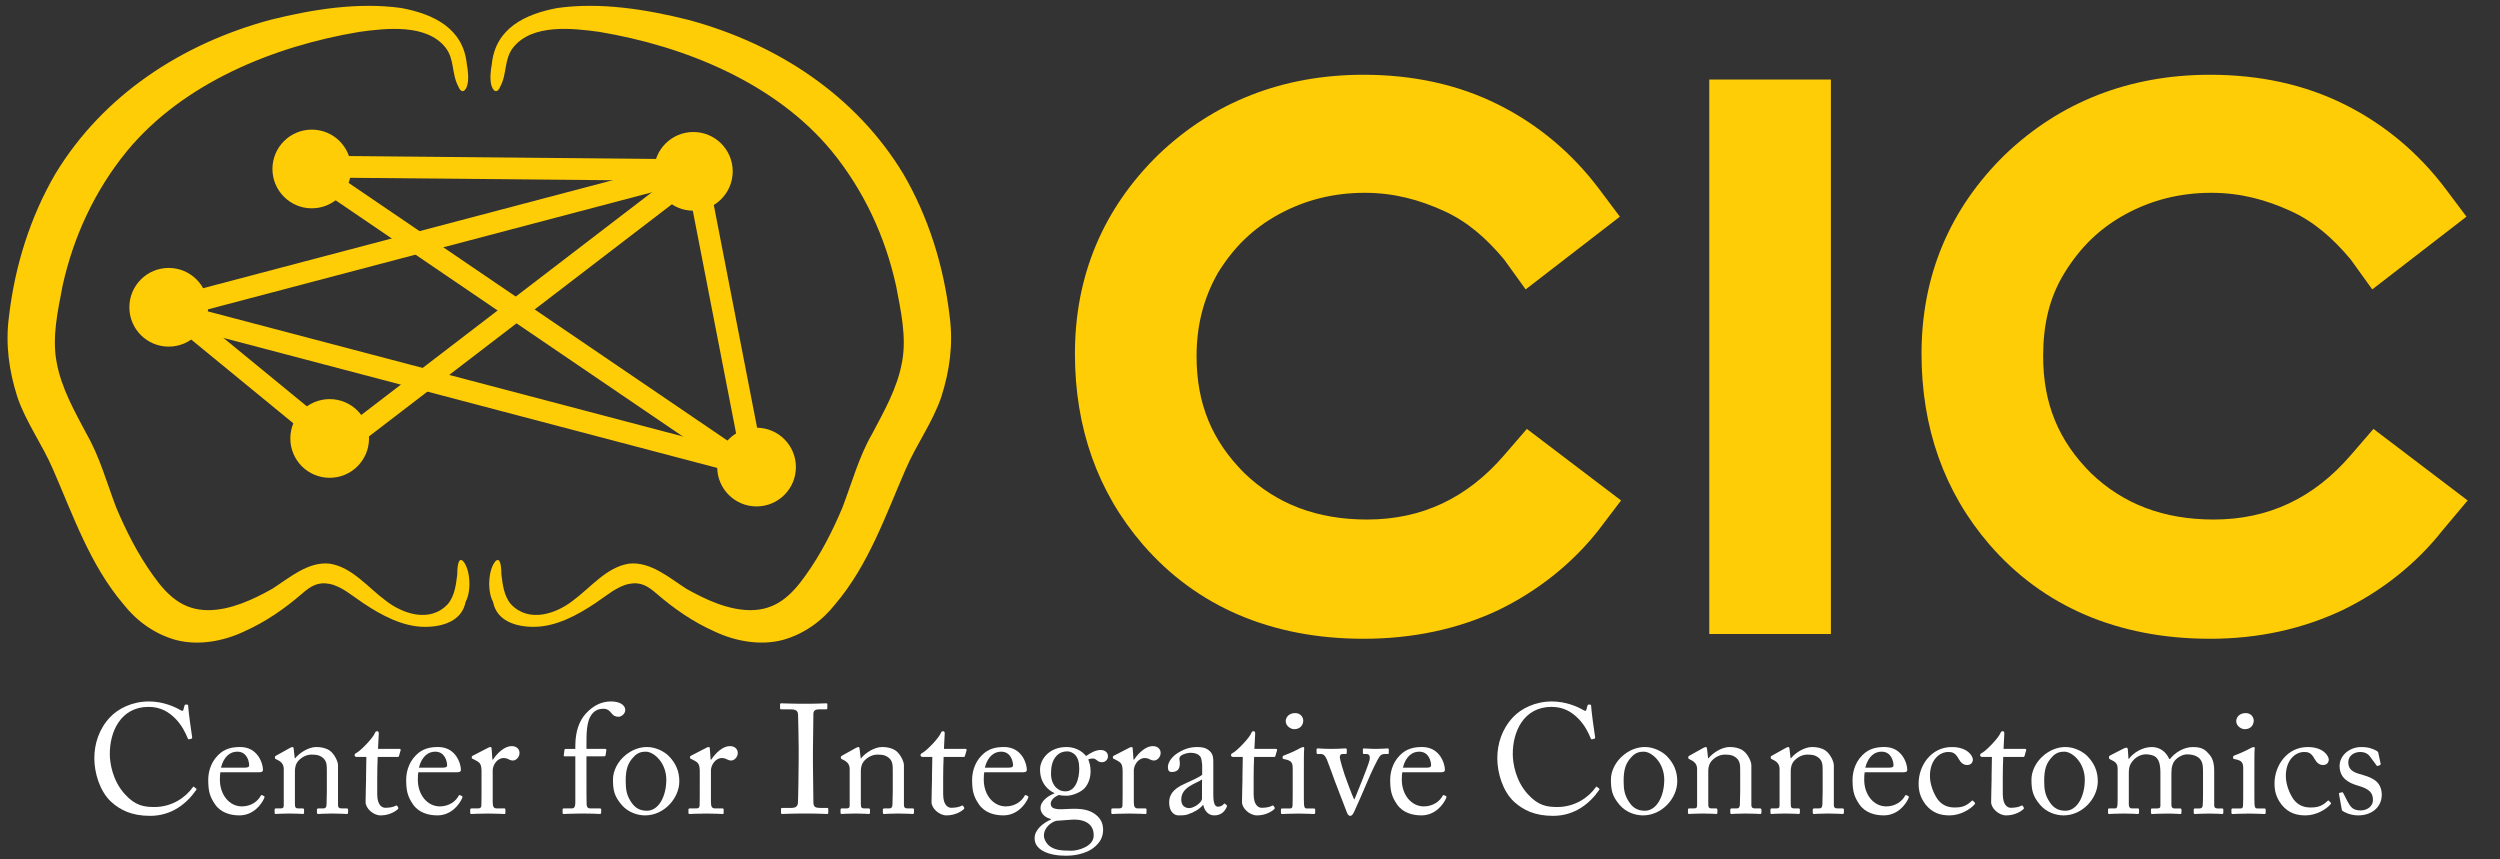
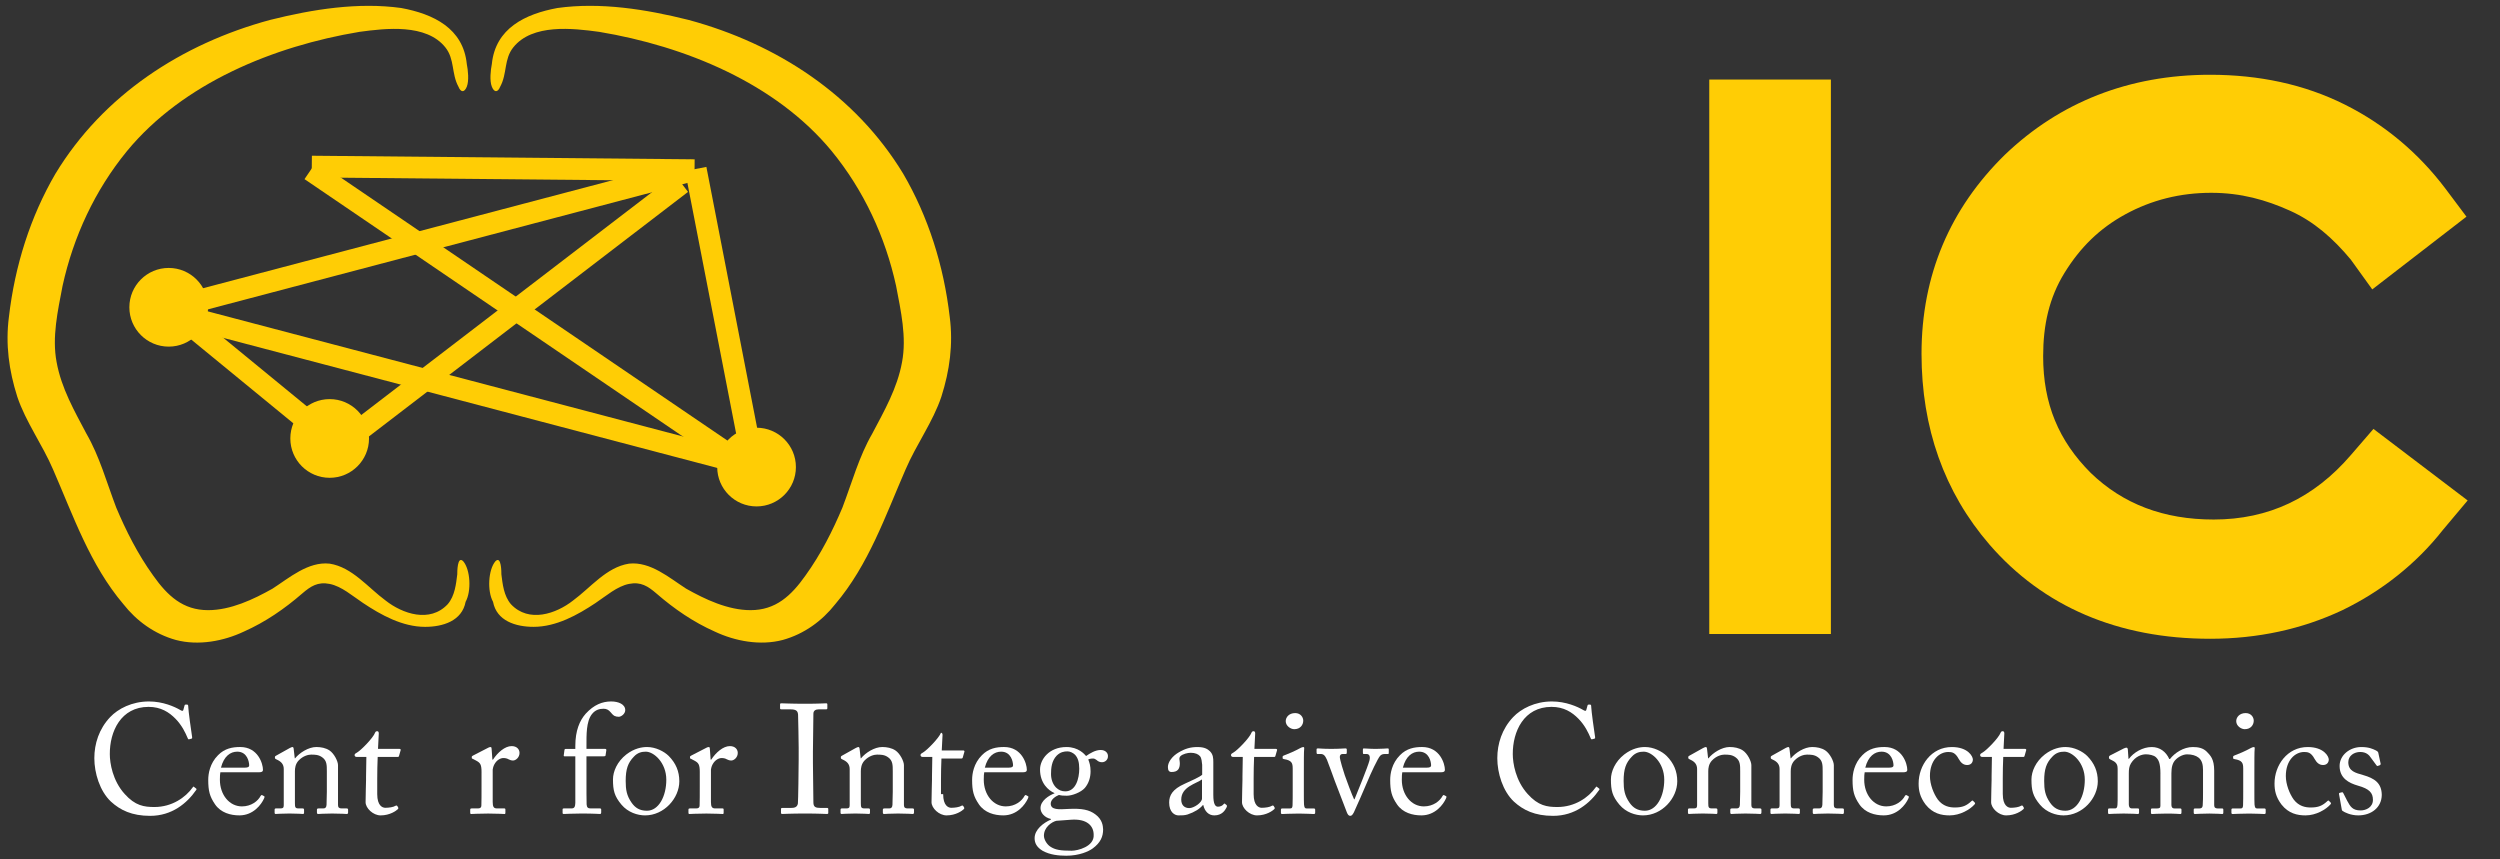
<svg xmlns="http://www.w3.org/2000/svg" version="1.1" id="Layer_1" x="0px" y="0px" viewBox="0 0 190.362 65.426" style="enable-background:new 0 0 190.362 65.426;" xml:space="preserve">
  <rect x="0" y="0" width="190.362" height="65.426" fill="#333333" stroke="none" />
  <style type="text/css">
	.st0{fill:#990000;}
	.st1{fill:none;stroke:#990000;stroke-width:0.448;stroke-miterlimit:10;}
	.st2{fill:none;stroke:#990000;stroke-width:0.597;stroke-miterlimit:10;}
	.st3{fill:none;stroke:#990000;stroke-width:0.209;stroke-miterlimit:10;}
	.st4{fill:none;stroke:#990000;stroke-width:0.468;stroke-miterlimit:10;}
	.st5{fill:none;stroke:#990000;stroke-width:0.298;stroke-miterlimit:10;}
	.st6{fill:#990000;stroke:#990000;stroke-width:0.651;stroke-miterlimit:10;}
	.st7{fill:#990000;stroke:#990000;stroke-width:0.669;stroke-miterlimit:10;}
	.st8{fill:#990000;stroke:#990000;stroke-width:0.335;stroke-miterlimit:10;}
	.st9{fill:#990000;stroke:#990000;stroke-width:0.536;stroke-miterlimit:10;}
	.st10{fill:none;stroke:#990000;stroke-width:0.469;stroke-miterlimit:10;}
	.st11{fill:#990000;stroke:#990000;stroke-width:0.214;stroke-miterlimit:10;}
	.st12{fill:none;stroke:#990000;stroke-width:0.507;stroke-miterlimit:10;}
	.st13{fill:none;}
	.st14{enable-background:new    ;}
	.st15{fill:#5E6060;}
	.st16{fill:none;stroke:#990000;stroke-width:1.57;stroke-linecap:round;stroke-miterlimit:10;}
	.st17{fill:none;stroke:#990000;stroke-width:1.652;stroke-miterlimit:10;}
	.st18{fill:#FFCD05;}
	.st19{fill:none;stroke:#FFCD05;stroke-width:0.448;stroke-miterlimit:10;}
	.st20{fill:none;stroke:#FFCD05;stroke-width:0.597;stroke-miterlimit:10;}
	.st21{fill:none;stroke:#FFCD05;stroke-width:0.209;stroke-miterlimit:10;}
	.st22{fill:none;stroke:#FFCD05;stroke-width:0.468;stroke-miterlimit:10;}
	.st23{fill:none;stroke:#FFCD05;stroke-width:0.298;stroke-miterlimit:10;}
	.st24{fill:#FFCD05;stroke:#FFCD05;stroke-width:0.651;stroke-miterlimit:10;}
	.st25{fill:#FFCD05;stroke:#FFCD05;stroke-width:0.669;stroke-miterlimit:10;}
	.st26{fill:#FFCD05;stroke:#FFCD05;stroke-width:0.335;stroke-miterlimit:10;}
	.st27{fill:#FFCD05;stroke:#FFCD05;stroke-width:0.536;stroke-miterlimit:10;}
	.st28{fill:none;stroke:#FFCD05;stroke-width:0.469;stroke-miterlimit:10;}
	.st29{fill:#FFCD05;stroke:#FFCD05;stroke-width:0.214;stroke-miterlimit:10;}
	.st30{fill:none;stroke:#FFCD05;stroke-width:0.507;stroke-miterlimit:10;}
	.st31{fill:#FFFFFF;}
	.st32{fill:none;stroke:#FFCD05;stroke-width:1.57;stroke-linecap:round;stroke-miterlimit:10;}
	.st33{fill:none;stroke:#FFCD05;stroke-width:1.652;stroke-miterlimit:10;}
	.st34{fill:#777576;}
	.st35{fill:#777576;stroke:#7A7878;stroke-width:0.918;stroke-miterlimit:10;}
	.st36{fill:#7A7878;}
	.st37{fill:#797777;}
</style>
  <g>
    <g class="st14">
      <path class="st31" d="M8.446,61.037c-0.85-0.802-1.263-2.172-1.263-3.305c0-1.098,0.355-2.231,1.204-3.127    c0.602-0.638,1.664-1.193,2.951-1.193c1.075,0,1.96,0.402,2.384,0.649c0.153,0.095,0.213,0.082,0.237,0l0.094-0.342    c0.024-0.071,0.047-0.071,0.153-0.071c0.106,0,0.13,0.024,0.13,0.189c0,0.224,0.236,1.96,0.294,2.29    c0.012,0.059,0,0.106-0.047,0.118l-0.177,0.047c-0.059,0.012-0.082,0-0.118-0.094c-0.165-0.389-0.425-0.957-0.92-1.464    s-1.122-0.909-2.054-0.909c-2.113,0-2.963,1.877-2.952,3.6c0,0.685,0.213,2.019,1.133,3.034c0.803,0.896,1.476,0.991,2.266,0.991    c1.334,0,2.373-0.731,2.916-1.499c0.035-0.059,0.059-0.071,0.094-0.035l0.153,0.118c0.035,0.024,0.059,0.048,0.024,0.106    c-0.708,1.027-1.853,1.983-3.517,1.983C10.039,62.123,9.153,61.686,8.446,61.037z" />
      <path class="st31" d="M16.779,58.806c-0.024,0.106-0.035,0.295-0.035,0.567c0,1.156,0.731,2.03,1.676,2.03    c0.72,0,1.228-0.413,1.428-0.803c0.024-0.047,0.071-0.071,0.106-0.059l0.153,0.082c0.035,0.012,0.059,0.047,0,0.177    c-0.213,0.472-0.826,1.287-1.877,1.287c-0.673,0-1.416-0.201-1.853-0.838c-0.413-0.602-0.52-1.039-0.52-1.866    c0-0.46,0.118-1.251,0.744-1.877c0.507-0.519,1.098-0.625,1.688-0.625c1.357,0,1.735,1.275,1.735,1.735    c0,0.165-0.142,0.189-0.331,0.189H16.779z M18.655,58.452c0.224,0,0.319-0.059,0.319-0.166c0-0.271-0.142-1.051-0.909-1.051    c-0.52,0-1.015,0.342-1.24,1.217H18.655z" />
      <path class="st31" d="M25.738,61.308c0,0.189,0.106,0.248,0.26,0.248h0.378c0.106,0,0.129,0.035,0.129,0.106v0.19    c0,0.082-0.024,0.129-0.094,0.129c-0.083,0-0.449-0.035-1.122-0.035c-0.602,0-0.98,0.035-1.062,0.035    c-0.071,0-0.095-0.035-0.095-0.129v-0.19c0-0.082,0.035-0.106,0.153-0.106h0.342c0.13,0,0.224-0.059,0.237-0.272    c0.012-0.307,0.023-0.685,0.023-0.991v-1.558c0-0.473,0-0.815-0.342-1.062c-0.283-0.213-0.567-0.213-0.862-0.213    c-0.189,0-0.602,0.082-0.956,0.46c-0.236,0.26-0.271,0.579-0.271,0.803v2.443c0,0.319,0.035,0.39,0.283,0.39h0.295    c0.095,0,0.118,0.035,0.118,0.118v0.2c0,0.071-0.023,0.106-0.082,0.106c-0.082,0-0.402-0.035-1.027-0.035    c-0.602,0-0.98,0.035-1.051,0.035c-0.059,0-0.082-0.035-0.082-0.106v-0.213c0-0.07,0.024-0.106,0.118-0.106h0.342    c0.153,0,0.236-0.035,0.236-0.237v-2.762c0-0.354-0.189-0.554-0.483-0.696l-0.095-0.047c-0.082-0.035-0.094-0.071-0.094-0.106    v-0.059c0-0.059,0.047-0.094,0.106-0.118l1.015-0.567c0.095-0.047,0.166-0.082,0.213-0.082c0.059,0,0.082,0.047,0.094,0.142    l0.083,0.72h0.023c0.342-0.425,1.027-0.862,1.617-0.862c0.354,0,0.72,0.071,1.004,0.26c0.354,0.236,0.649,0.826,0.649,1.121    V61.308z" />
      <path class="st31" d="M28.724,60.471c0,0.885,0.401,1.038,0.614,1.038c0.271,0,0.614-0.047,0.778-0.153    c0.059-0.035,0.106-0.023,0.142,0.024l0.059,0.106c0.035,0.047,0.012,0.094-0.024,0.129c-0.118,0.118-0.602,0.473-1.31,0.473    c-0.578,0-1.145-0.555-1.145-1.004c0-0.484,0.035-1.522,0.035-1.688v-0.259c0-0.213,0.012-1.004,0.024-1.499h-0.72    c-0.106,0-0.177-0.047-0.177-0.142c0-0.094,0.071-0.129,0.213-0.212c0.283-0.166,1.192-1.086,1.345-1.488    c0.035-0.094,0.095-0.118,0.166-0.118c0.094,0,0.118,0.082,0.118,0.177l-0.059,1.169h1.641c0.07,0,0.106,0.059,0.082,0.106    l-0.118,0.413c-0.012,0.059-0.035,0.095-0.106,0.095h-1.523c-0.023,0.543-0.035,1.109-0.035,1.653V60.471z" />
-       <path class="st31" d="M31.851,58.806c-0.024,0.106-0.035,0.295-0.035,0.567c0,1.156,0.731,2.03,1.676,2.03    c0.72,0,1.228-0.413,1.428-0.803c0.024-0.047,0.071-0.071,0.106-0.059l0.153,0.082c0.035,0.012,0.059,0.047,0,0.177    c-0.213,0.472-0.826,1.287-1.877,1.287c-0.673,0-1.416-0.201-1.853-0.838c-0.413-0.602-0.52-1.039-0.52-1.866    c0-0.46,0.118-1.251,0.744-1.877c0.507-0.519,1.098-0.625,1.688-0.625c1.357,0,1.735,1.275,1.735,1.735    c0,0.165-0.142,0.189-0.331,0.189H31.851z M33.727,58.452c0.224,0,0.319-0.059,0.319-0.166c0-0.271-0.142-1.051-0.909-1.051    c-0.52,0-1.015,0.342-1.24,1.217H33.727z" />
      <path class="st31" d="M36.667,58.806c0-0.602-0.094-0.72-0.425-0.897l-0.224-0.118c-0.071-0.024-0.095-0.035-0.095-0.082v-0.071    c0-0.047,0.024-0.071,0.095-0.106l1.169-0.602c0.071-0.035,0.118-0.047,0.165-0.047c0.071,0,0.082,0.071,0.082,0.142l0.059,0.814    h0.047c0.355-0.543,0.909-1.027,1.417-1.027c0.401,0,0.602,0.248,0.602,0.52c0,0.342-0.284,0.578-0.497,0.578    c-0.129,0-0.247-0.047-0.342-0.094c-0.094-0.059-0.236-0.095-0.389-0.095c-0.189,0-0.496,0.118-0.696,0.496    c-0.071,0.13-0.118,0.342-0.118,0.378v2.479c0,0.366,0.082,0.484,0.33,0.484h0.555c0.071,0,0.082,0.035,0.082,0.106v0.213    c0,0.071-0.012,0.106-0.059,0.106c-0.071,0-0.614-0.035-1.252-0.035c-0.731,0-1.227,0.035-1.298,0.035    c-0.047,0-0.071-0.024-0.071-0.118v-0.201c0-0.082,0.024-0.106,0.13-0.106h0.46c0.177,0,0.26-0.071,0.26-0.224    c0.012-0.39,0.012-0.803,0.012-1.417V58.806z" />
      <path class="st31" d="M43.808,57.591h-0.815c-0.059,0-0.082-0.024-0.059-0.13l0.047-0.354c0.012-0.071,0.047-0.082,0.142-0.082    h0.685V56.8c0-1.169,0.33-1.936,0.791-2.455c0.625-0.685,1.274-0.933,1.936-0.933c0.555,0,1.074,0.213,1.074,0.661    c0,0.283-0.307,0.507-0.496,0.507c-0.118,0-0.236-0.024-0.331-0.071c-0.106-0.059-0.236-0.212-0.283-0.271    c-0.153-0.189-0.319-0.271-0.543-0.271c-0.308,0-0.626,0.082-0.886,0.413c-0.436,0.554-0.413,1.582-0.413,2.407v0.237h1.428    c0.082,0,0.094,0.071,0.082,0.118l-0.059,0.389c-0.012,0.047-0.059,0.059-0.153,0.059h-1.299v1.05c0,1.393,0,2.479,0.012,2.609    c0.024,0.2,0.059,0.307,0.308,0.307h0.672c0.106,0,0.13,0.023,0.13,0.094v0.189c0,0.095-0.024,0.142-0.082,0.142    c-0.071,0-0.508-0.035-1.417-0.035c-0.649,0-1.251,0.035-1.345,0.035c-0.071,0-0.095-0.024-0.095-0.082v-0.26    c0-0.059,0.024-0.082,0.118-0.082h0.567c0.224,0,0.271-0.142,0.284-0.413v-2.219V57.591z" />
      <path class="st31" d="M47.324,61.273c-0.543-0.649-0.649-1.086-0.649-1.924c0-0.602,0.319-1.357,1.015-1.9    c0.614-0.473,1.193-0.567,1.582-0.567c0.649,0,1.298,0.331,1.653,0.685c0.531,0.543,0.802,1.157,0.802,1.924    c0,1.287-1.157,2.597-2.609,2.597C48.552,62.088,47.82,61.863,47.324,61.273z M50.736,59.373c0-1.31-0.957-2.137-1.559-2.137    c-0.318,0-0.625,0.071-0.909,0.378c-0.46,0.473-0.625,0.957-0.625,1.853c0,0.661,0.071,1.11,0.449,1.653    c0.271,0.389,0.614,0.614,1.169,0.614C50.157,61.733,50.736,60.635,50.736,59.373z" />
      <path class="st31" d="M53.285,58.806c0-0.602-0.094-0.72-0.425-0.897l-0.224-0.118c-0.071-0.024-0.095-0.035-0.095-0.082v-0.071    c0-0.047,0.024-0.071,0.095-0.106l1.169-0.602c0.071-0.035,0.118-0.047,0.165-0.047c0.071,0,0.082,0.071,0.082,0.142l0.059,0.814    h0.047c0.355-0.543,0.909-1.027,1.417-1.027c0.401,0,0.602,0.248,0.602,0.52c0,0.342-0.284,0.578-0.497,0.578    c-0.129,0-0.247-0.047-0.342-0.094c-0.094-0.059-0.236-0.095-0.389-0.095c-0.189,0-0.496,0.118-0.696,0.496    c-0.071,0.13-0.118,0.342-0.118,0.378v2.479c0,0.366,0.082,0.484,0.33,0.484h0.555c0.071,0,0.082,0.035,0.082,0.106v0.213    c0,0.071-0.012,0.106-0.059,0.106c-0.071,0-0.614-0.035-1.252-0.035c-0.731,0-1.227,0.035-1.298,0.035    c-0.047,0-0.071-0.024-0.071-0.118v-0.201c0-0.082,0.024-0.106,0.13-0.106h0.46c0.177,0,0.26-0.071,0.26-0.224    c0.012-0.39,0.012-0.803,0.012-1.417V58.806z" />
      <path class="st31" d="M60.816,57c0-0.283-0.035-2.408-0.047-2.585c-0.024-0.284-0.142-0.402-0.591-0.402h-0.685    c-0.059,0-0.095-0.024-0.095-0.071v-0.318c0-0.048,0.035-0.071,0.083-0.071c0.141,0,0.743,0.035,1.841,0.035    c1.051,0,1.428-0.035,1.594-0.035c0.059,0,0.082,0.035,0.082,0.082v0.295c0,0.059-0.035,0.082-0.095,0.082h-0.554    c-0.237,0-0.413,0.094-0.413,0.331c0,0.118-0.035,2.726-0.035,2.868v0.909c0,0.118,0.035,2.844,0.035,2.975    c0,0.365,0.176,0.425,0.554,0.425h0.484c0.059,0,0.095,0.023,0.095,0.082v0.307c0,0.047-0.035,0.071-0.106,0.071    c-0.142,0-0.614-0.035-1.641-0.035c-1.121,0-1.629,0.035-1.758,0.035c-0.059,0-0.095-0.024-0.095-0.071v-0.318    c0-0.048,0.035-0.071,0.095-0.071h0.661c0.237,0,0.484-0.035,0.531-0.342c0.024-0.177,0.059-2.726,0.059-3.352V57z" />
      <path class="st31" d="M68.83,61.308c0,0.189,0.106,0.248,0.26,0.248h0.378c0.106,0,0.129,0.035,0.129,0.106v0.19    c0,0.082-0.024,0.129-0.094,0.129c-0.083,0-0.449-0.035-1.122-0.035c-0.602,0-0.98,0.035-1.062,0.035    c-0.071,0-0.095-0.035-0.095-0.129v-0.19c0-0.082,0.035-0.106,0.153-0.106h0.342c0.13,0,0.224-0.059,0.237-0.272    c0.012-0.307,0.023-0.685,0.023-0.991v-1.558c0-0.473,0-0.815-0.342-1.062c-0.283-0.213-0.567-0.213-0.862-0.213    c-0.189,0-0.602,0.082-0.956,0.46c-0.236,0.26-0.271,0.579-0.271,0.803v2.443c0,0.319,0.035,0.39,0.283,0.39h0.295    c0.095,0,0.118,0.035,0.118,0.118v0.2c0,0.071-0.023,0.106-0.082,0.106c-0.082,0-0.402-0.035-1.027-0.035    c-0.602,0-0.98,0.035-1.051,0.035c-0.059,0-0.082-0.035-0.082-0.106v-0.213c0-0.07,0.024-0.106,0.118-0.106h0.342    c0.153,0,0.236-0.035,0.236-0.237v-2.762c0-0.354-0.189-0.554-0.483-0.696l-0.095-0.047c-0.082-0.035-0.094-0.071-0.094-0.106    v-0.059c0-0.059,0.047-0.094,0.106-0.118l1.015-0.567c0.095-0.047,0.166-0.082,0.213-0.082c0.059,0,0.082,0.047,0.094,0.142    l0.083,0.72h0.023c0.342-0.425,1.027-0.862,1.617-0.862c0.354,0,0.72,0.071,1.004,0.26c0.354,0.236,0.649,0.826,0.649,1.121    V61.308z" />
-       <path class="st31" d="M71.817,60.471c0,0.885,0.401,1.038,0.614,1.038c0.271,0,0.614-0.047,0.778-0.153    c0.059-0.035,0.106-0.023,0.142,0.024l0.059,0.106c0.035,0.047,0.012,0.094-0.024,0.129c-0.118,0.118-0.602,0.473-1.31,0.473    c-0.578,0-1.145-0.555-1.145-1.004c0-0.484,0.035-1.522,0.035-1.688v-0.259c0-0.213,0.012-1.004,0.024-1.499h-0.72    c-0.106,0-0.177-0.047-0.177-0.142c0-0.094,0.071-0.129,0.213-0.212c0.283-0.166,1.192-1.086,1.345-1.488    c0.035-0.094,0.095-0.118,0.166-0.118c0.094,0,0.118,0.082,0.118,0.177l-0.059,1.169h1.641c0.07,0,0.106,0.059,0.082,0.106    l-0.118,0.413c-0.012,0.059-0.035,0.095-0.106,0.095h-1.523c-0.023,0.543-0.035,1.109-0.035,1.653V60.471z" />
+       <path class="st31" d="M71.817,60.471c0,0.885,0.401,1.038,0.614,1.038c0.271,0,0.614-0.047,0.778-0.153    c0.059-0.035,0.106-0.023,0.142,0.024l0.059,0.106c0.035,0.047,0.012,0.094-0.024,0.129c-0.118,0.118-0.602,0.473-1.31,0.473    c-0.578,0-1.145-0.555-1.145-1.004c0-0.484,0.035-1.522,0.035-1.688v-0.259c0-0.213,0.012-1.004,0.024-1.499h-0.72    c-0.106,0-0.177-0.047-0.177-0.142c0-0.094,0.071-0.129,0.213-0.212c0.283-0.166,1.192-1.086,1.345-1.488    c0.094,0,0.118,0.082,0.118,0.177l-0.059,1.169h1.641c0.07,0,0.106,0.059,0.082,0.106    l-0.118,0.413c-0.012,0.059-0.035,0.095-0.106,0.095h-1.523c-0.023,0.543-0.035,1.109-0.035,1.653V60.471z" />
      <path class="st31" d="M74.944,58.806c-0.024,0.106-0.035,0.295-0.035,0.567c0,1.156,0.731,2.03,1.676,2.03    c0.72,0,1.228-0.413,1.428-0.803c0.024-0.047,0.071-0.071,0.106-0.059l0.153,0.082c0.035,0.012,0.059,0.047,0,0.177    c-0.213,0.472-0.826,1.287-1.877,1.287c-0.673,0-1.416-0.201-1.853-0.838c-0.413-0.602-0.52-1.039-0.52-1.866    c0-0.46,0.118-1.251,0.744-1.877c0.507-0.519,1.098-0.625,1.688-0.625c1.357,0,1.735,1.275,1.735,1.735    c0,0.165-0.142,0.189-0.331,0.189H74.944z M76.82,58.452c0.224,0,0.319-0.059,0.319-0.166c0-0.271-0.142-1.051-0.909-1.051    c-0.52,0-1.015,0.342-1.24,1.217H76.82z" />
      <path class="st31" d="M79.382,64.779c-0.425-0.26-0.602-0.567-0.602-0.956c0-0.661,0.673-1.169,1.24-1.417v-0.047    c-0.496-0.106-0.791-0.473-0.791-0.826c0-0.567,0.649-0.968,1.062-1.122v-0.023c-0.46-0.201-1.098-0.744-1.098-1.795    c0-0.767,0.685-1.711,2.018-1.711c0.897,0,1.37,0.543,1.488,0.685c0.318-0.224,0.72-0.46,1.109-0.46    c0.39,0,0.579,0.26,0.555,0.496c0,0.224-0.189,0.437-0.46,0.437c-0.201,0-0.319-0.095-0.413-0.177    c-0.071-0.047-0.153-0.106-0.248-0.106c-0.082,0-0.224,0-0.378,0.071c0.095,0.236,0.177,0.496,0.177,0.897    c0,0.46-0.13,0.909-0.437,1.274c-0.307,0.343-0.98,0.591-1.369,0.591c-0.26,0-0.425-0.012-0.602-0.059    c-0.236,0.095-0.625,0.331-0.625,0.661c0,0.484,0.59,0.449,1.381,0.402c0.968-0.048,1.558,0.059,2.03,0.425    c0.507,0.378,0.567,0.849,0.578,1.133c0,0.555-0.2,1.015-0.791,1.451c-0.307,0.224-1.015,0.555-2.018,0.555    C80.621,65.157,79.948,65.097,79.382,64.779z M83.277,63.563c0-0.697-0.531-1.228-1.711-1.146l-1.133,0.083    c-0.366,0.094-0.944,0.496-0.944,1.133c0,0.294,0.224,0.649,0.46,0.814c0.389,0.271,0.815,0.331,1.653,0.331    C82.037,64.779,83.336,64.472,83.277,63.563z M82.179,58.535c0-0.52-0.106-0.826-0.318-1.062c-0.153-0.153-0.39-0.26-0.567-0.26    c-0.272,0-0.555,0.047-0.839,0.33c-0.378,0.402-0.425,0.944-0.425,1.393c0,0.402,0.13,0.768,0.378,1.028    c0.213,0.2,0.425,0.294,0.708,0.294C81.919,60.258,82.179,59.278,82.179,58.535z" />
-       <path class="st31" d="M85.484,58.806c0-0.602-0.094-0.72-0.425-0.897l-0.224-0.118c-0.071-0.024-0.095-0.035-0.095-0.082v-0.071    c0-0.047,0.024-0.071,0.095-0.106l1.169-0.602c0.071-0.035,0.118-0.047,0.165-0.047c0.071,0,0.082,0.071,0.082,0.142l0.059,0.814    h0.047c0.355-0.543,0.909-1.027,1.417-1.027c0.401,0,0.602,0.248,0.602,0.52c0,0.342-0.284,0.578-0.497,0.578    c-0.129,0-0.247-0.047-0.342-0.094c-0.094-0.059-0.236-0.095-0.389-0.095c-0.189,0-0.496,0.118-0.696,0.496    c-0.071,0.13-0.118,0.342-0.118,0.378v2.479c0,0.366,0.082,0.484,0.33,0.484h0.555c0.071,0,0.082,0.035,0.082,0.106v0.213    c0,0.071-0.012,0.106-0.059,0.106c-0.071,0-0.614-0.035-1.252-0.035c-0.731,0-1.227,0.035-1.298,0.035    c-0.047,0-0.071-0.024-0.071-0.118v-0.201c0-0.082,0.024-0.106,0.13-0.106h0.46c0.177,0,0.26-0.071,0.26-0.224    c0.012-0.39,0.012-0.803,0.012-1.417V58.806z" />
      <path class="st31" d="M92.388,60.541c0,0.673,0.142,0.885,0.355,0.885c0.189,0,0.354-0.094,0.413-0.176    c0.047-0.059,0.07-0.083,0.118-0.048l0.118,0.095c0.035,0.035,0.059,0.094-0.012,0.212c-0.094,0.177-0.318,0.579-0.92,0.579    c-0.425,0-0.731-0.307-0.838-0.791h-0.024c-0.247,0.295-0.638,0.543-1.169,0.72c-0.224,0.071-0.436,0.071-0.696,0.071    c-0.284,0-0.708-0.236-0.708-0.98c0-0.544,0.248-1.015,1.18-1.428c0.531-0.236,1.146-0.52,1.334-0.685V58.24    c-0.024-0.2-0.035-0.508-0.166-0.661c-0.129-0.153-0.365-0.259-0.708-0.259c-0.237,0-0.602,0.094-0.768,0.247    c-0.165,0.153-0.059,0.331-0.059,0.543c0,0.413-0.142,0.673-0.626,0.673c-0.189,0-0.283-0.106-0.283-0.378    c0-0.378,0.33-0.826,0.814-1.109c0.496-0.295,0.909-0.413,1.44-0.413c0.555,0,0.779,0.165,0.944,0.318    c0.248,0.248,0.26,0.52,0.26,0.839v1.805V60.541z M91.526,59.349c-0.425,0.319-1.581,0.555-1.581,1.535    c0,0.436,0.259,0.649,0.614,0.649c0.342,0,0.967-0.413,0.967-0.731V59.349z" />
      <path class="st31" d="M95.458,60.471c0,0.885,0.401,1.038,0.614,1.038c0.271,0,0.614-0.047,0.778-0.153    c0.059-0.035,0.106-0.023,0.142,0.024l0.059,0.106c0.035,0.047,0.012,0.094-0.024,0.129c-0.118,0.118-0.602,0.473-1.31,0.473    c-0.578,0-1.145-0.555-1.145-1.004c0-0.484,0.035-1.522,0.035-1.688v-0.259c0-0.213,0.012-1.004,0.024-1.499h-0.72    c-0.106,0-0.177-0.047-0.177-0.142c0-0.094,0.071-0.129,0.213-0.212c0.283-0.166,1.192-1.086,1.345-1.488    c0.035-0.094,0.095-0.118,0.166-0.118c0.094,0,0.118,0.082,0.118,0.177l-0.059,1.169h1.641c0.07,0,0.106,0.059,0.082,0.106    l-0.118,0.413c-0.012,0.059-0.035,0.095-0.106,0.095h-1.523c-0.023,0.543-0.035,1.109-0.035,1.653V60.471z" />
      <path class="st31" d="M98.432,58.511c0-0.402-0.071-0.614-0.661-0.708c-0.082-0.012-0.106-0.035-0.106-0.082v-0.106    c0-0.035,0.024-0.059,0.082-0.082c0.378-0.142,0.826-0.331,1.275-0.578c0.095-0.047,0.153-0.071,0.224-0.071    c0.059,0,0.071,0.059,0.059,0.142c-0.024,0.2-0.024,0.944-0.024,1.924v1.287c0,0.46,0,0.885,0.012,1.015    c0.024,0.224,0.059,0.307,0.189,0.307h0.544c0.094,0,0.118,0.035,0.118,0.106v0.201c0,0.082-0.024,0.118-0.106,0.118    c-0.094,0-0.638-0.035-1.133-0.035c-0.685,0-1.145,0.035-1.275,0.035c-0.059,0-0.094-0.024-0.094-0.095v-0.236    c0-0.071,0.035-0.094,0.118-0.094h0.578c0.13,0,0.177-0.048,0.189-0.237c0.012-0.354,0.012-0.72,0.012-1.074V58.511z     M97.901,54.911c0-0.295,0.247-0.614,0.72-0.614c0.413,0,0.614,0.318,0.614,0.578c0,0.307-0.213,0.649-0.685,0.649    C98.29,55.525,97.901,55.289,97.901,54.911z" />
      <path class="st31" d="M103.105,60.86h0.035c0.189-0.46,1.015-2.478,1.133-2.939c0.083-0.318,0-0.507-0.212-0.507h-0.237    c-0.035,0-0.047-0.059-0.047-0.118v-0.213c0-0.071,0.024-0.094,0.071-0.094c0.165,0,0.425,0.035,0.944,0.035    c0.46,0,0.744-0.035,0.85-0.035c0.094,0,0.106,0.012,0.106,0.106v0.2c0,0.082,0,0.118-0.059,0.118h-0.224    c-0.142,0-0.26,0.024-0.366,0.129c-0.176,0.166-0.767,1.452-0.944,1.889c-0.142,0.355-1.015,2.337-1.062,2.421    c-0.094,0.165-0.153,0.271-0.283,0.271c-0.119,0-0.189-0.106-0.248-0.248c-0.024-0.059-0.885-2.302-0.92-2.396    c-0.035-0.095-0.52-1.44-0.602-1.629c-0.153-0.343-0.271-0.437-0.484-0.437h-0.236c-0.059,0-0.071-0.047-0.071-0.118v-0.213    c0-0.082,0.023-0.094,0.129-0.094c0.13,0,0.331,0.035,0.991,0.035c0.626,0,0.933-0.035,1.063-0.035    c0.094,0,0.118,0.023,0.118,0.094v0.213c0,0.071-0.012,0.118-0.082,0.118h-0.237c-0.118,0-0.212,0.071-0.212,0.224    c0,0.213,0.307,1.193,0.378,1.393C102.469,59.255,102.976,60.612,103.105,60.86z" />
      <path class="st31" d="M106.776,58.806c-0.023,0.106-0.035,0.295-0.035,0.567c0,1.156,0.732,2.03,1.677,2.03    c0.72,0,1.227-0.413,1.428-0.803c0.024-0.047,0.071-0.071,0.106-0.059l0.153,0.082c0.035,0.012,0.059,0.047,0,0.177    c-0.212,0.472-0.826,1.287-1.876,1.287c-0.673,0-1.417-0.201-1.853-0.838c-0.413-0.602-0.52-1.039-0.52-1.866    c0-0.46,0.118-1.251,0.743-1.877c0.508-0.519,1.099-0.625,1.688-0.625c1.357,0,1.735,1.275,1.735,1.735    c0,0.165-0.142,0.189-0.331,0.189H106.776z M108.653,58.452c0.224,0,0.318-0.059,0.318-0.166c0-0.271-0.141-1.051-0.909-1.051    c-0.52,0-1.015,0.342-1.24,1.217H108.653z" />
      <path class="st31" d="M115.275,61.037c-0.85-0.802-1.263-2.172-1.263-3.305c0-1.098,0.355-2.231,1.204-3.127    c0.602-0.638,1.664-1.193,2.951-1.193c1.075,0,1.96,0.402,2.384,0.649c0.153,0.095,0.213,0.082,0.237,0l0.094-0.342    c0.024-0.071,0.047-0.071,0.153-0.071s0.13,0.024,0.13,0.189c0,0.224,0.236,1.96,0.294,2.29c0.012,0.059,0,0.106-0.047,0.118    l-0.177,0.047c-0.059,0.012-0.082,0-0.118-0.094c-0.165-0.389-0.425-0.957-0.92-1.464s-1.122-0.909-2.054-0.909    c-2.113,0-2.963,1.877-2.952,3.6c0,0.685,0.213,2.019,1.133,3.034c0.803,0.896,1.476,0.991,2.266,0.991    c1.334,0,2.373-0.731,2.916-1.499c0.035-0.059,0.059-0.071,0.094-0.035l0.153,0.118c0.035,0.024,0.059,0.048,0.024,0.106    c-0.708,1.027-1.853,1.983-3.517,1.983C116.868,62.123,115.982,61.686,115.275,61.037z" />
      <path class="st31" d="M123.312,61.273c-0.543-0.649-0.649-1.086-0.649-1.924c0-0.602,0.319-1.357,1.015-1.9    c0.614-0.473,1.193-0.567,1.582-0.567c0.649,0,1.298,0.331,1.653,0.685c0.531,0.543,0.802,1.157,0.802,1.924    c0,1.287-1.157,2.597-2.609,2.597C124.54,62.088,123.808,61.863,123.312,61.273z M126.724,59.373c0-1.31-0.957-2.137-1.559-2.137    c-0.318,0-0.625,0.071-0.909,0.378c-0.46,0.473-0.625,0.957-0.625,1.853c0,0.661,0.071,1.11,0.449,1.653    c0.271,0.389,0.614,0.614,1.169,0.614C126.145,61.733,126.724,60.635,126.724,59.373z" />
      <path class="st31" d="M133.357,61.308c0,0.189,0.106,0.248,0.26,0.248h0.378c0.106,0,0.129,0.035,0.129,0.106v0.19    c0,0.082-0.024,0.129-0.094,0.129c-0.083,0-0.449-0.035-1.122-0.035c-0.602,0-0.98,0.035-1.062,0.035    c-0.071,0-0.095-0.035-0.095-0.129v-0.19c0-0.082,0.035-0.106,0.153-0.106h0.342c0.13,0,0.224-0.059,0.237-0.272    c0.012-0.307,0.023-0.685,0.023-0.991v-1.558c0-0.473,0-0.815-0.342-1.062c-0.283-0.213-0.567-0.213-0.862-0.213    c-0.189,0-0.602,0.082-0.956,0.46c-0.236,0.26-0.271,0.579-0.271,0.803v2.443c0,0.319,0.035,0.39,0.283,0.39h0.295    c0.095,0,0.118,0.035,0.118,0.118v0.2c0,0.071-0.023,0.106-0.082,0.106c-0.082,0-0.402-0.035-1.027-0.035    c-0.602,0-0.98,0.035-1.051,0.035c-0.059,0-0.082-0.035-0.082-0.106v-0.213c0-0.07,0.024-0.106,0.118-0.106h0.342    c0.153,0,0.236-0.035,0.236-0.237v-2.762c0-0.354-0.189-0.554-0.483-0.696l-0.095-0.047c-0.082-0.035-0.094-0.071-0.094-0.106    v-0.059c0-0.059,0.047-0.094,0.106-0.118l1.015-0.567c0.095-0.047,0.166-0.082,0.213-0.082c0.059,0,0.082,0.047,0.094,0.142    l0.083,0.72h0.023c0.342-0.425,1.027-0.862,1.617-0.862c0.354,0,0.72,0.071,1.004,0.26c0.354,0.236,0.649,0.826,0.649,1.121    V61.308z" />
      <path class="st31" d="M139.637,61.308c0,0.189,0.106,0.248,0.26,0.248h0.378c0.106,0,0.129,0.035,0.129,0.106v0.19    c0,0.082-0.024,0.129-0.094,0.129c-0.083,0-0.449-0.035-1.122-0.035c-0.602,0-0.98,0.035-1.062,0.035    c-0.071,0-0.095-0.035-0.095-0.129v-0.19c0-0.082,0.035-0.106,0.153-0.106h0.342c0.13,0,0.224-0.059,0.237-0.272    c0.012-0.307,0.023-0.685,0.023-0.991v-1.558c0-0.473,0-0.815-0.342-1.062c-0.283-0.213-0.567-0.213-0.862-0.213    c-0.189,0-0.602,0.082-0.956,0.46c-0.236,0.26-0.271,0.579-0.271,0.803v2.443c0,0.319,0.035,0.39,0.283,0.39h0.295    c0.095,0,0.118,0.035,0.118,0.118v0.2c0,0.071-0.023,0.106-0.082,0.106c-0.082,0-0.402-0.035-1.027-0.035    c-0.602,0-0.98,0.035-1.051,0.035c-0.059,0-0.082-0.035-0.082-0.106v-0.213c0-0.07,0.024-0.106,0.118-0.106h0.342    c0.153,0,0.236-0.035,0.236-0.237v-2.762c0-0.354-0.189-0.554-0.483-0.696l-0.095-0.047c-0.082-0.035-0.094-0.071-0.094-0.106    v-0.059c0-0.059,0.047-0.094,0.106-0.118l1.015-0.567c0.095-0.047,0.166-0.082,0.213-0.082c0.059,0,0.082,0.047,0.094,0.142    l0.083,0.72h0.023c0.342-0.425,1.027-0.862,1.617-0.862c0.354,0,0.72,0.071,1.004,0.26c0.354,0.236,0.649,0.826,0.649,1.121    V61.308z" />
      <path class="st31" d="M141.985,58.806c-0.024,0.106-0.035,0.295-0.035,0.567c0,1.156,0.732,2.03,1.676,2.03    c0.72,0,1.228-0.413,1.428-0.803c0.024-0.047,0.071-0.071,0.106-0.059l0.153,0.082c0.035,0.012,0.059,0.047,0,0.177    c-0.213,0.472-0.826,1.287-1.877,1.287c-0.673,0-1.416-0.201-1.853-0.838c-0.413-0.602-0.52-1.039-0.52-1.866    c0-0.46,0.118-1.251,0.744-1.877c0.507-0.519,1.098-0.625,1.688-0.625c1.357,0,1.735,1.275,1.735,1.735    c0,0.165-0.142,0.189-0.331,0.189H141.985z M143.862,58.452c0.224,0,0.319-0.059,0.319-0.166c0-0.271-0.142-1.051-0.909-1.051    c-0.52,0-1.015,0.342-1.24,1.217H143.862z" />
      <path class="st31" d="M146.954,59.089c0,0.638,0.284,1.357,0.602,1.795c0.389,0.507,0.885,0.602,1.287,0.602    c0.591,0,0.897-0.13,1.298-0.508c0.024-0.023,0.059-0.035,0.095,0l0.118,0.119c0.047,0.047,0.059,0.082,0,0.153    c-0.342,0.389-1.098,0.838-1.9,0.838c-0.626,0-1.287-0.142-1.83-0.826c-0.436-0.578-0.531-1.075-0.531-1.606    c0-1.381,0.968-2.773,2.526-2.773c1.228,0,1.606,0.708,1.606,0.956c-0.012,0.271-0.189,0.413-0.437,0.413    c-0.271,0-0.472-0.153-0.649-0.472c-0.26-0.484-0.508-0.52-0.791-0.52C147.674,57.26,146.954,57.873,146.954,59.089z" />
      <path class="st31" d="M152.502,60.471c0,0.885,0.401,1.038,0.614,1.038c0.271,0,0.614-0.047,0.778-0.153    c0.059-0.035,0.106-0.023,0.142,0.024l0.059,0.106c0.035,0.047,0.012,0.094-0.024,0.129c-0.118,0.118-0.602,0.473-1.311,0.473    c-0.578,0-1.145-0.555-1.145-1.004c0-0.484,0.035-1.522,0.035-1.688v-0.259c0-0.213,0.012-1.004,0.024-1.499h-0.72    c-0.106,0-0.177-0.047-0.177-0.142c0-0.094,0.071-0.129,0.213-0.212c0.283-0.166,1.192-1.086,1.345-1.488    c0.035-0.094,0.095-0.118,0.166-0.118c0.094,0,0.118,0.082,0.118,0.177l-0.059,1.169h1.641c0.07,0,0.106,0.059,0.082,0.106    l-0.118,0.413c-0.012,0.059-0.035,0.095-0.106,0.095h-1.523c-0.023,0.543-0.035,1.109-0.035,1.653V60.471z" />
      <path class="st31" d="M155.334,61.273c-0.543-0.649-0.649-1.086-0.649-1.924c0-0.602,0.319-1.357,1.015-1.9    c0.614-0.473,1.193-0.567,1.582-0.567c0.649,0,1.298,0.331,1.653,0.685c0.531,0.543,0.802,1.157,0.802,1.924    c0,1.287-1.157,2.597-2.609,2.597C156.562,62.088,155.83,61.863,155.334,61.273z M158.746,59.373c0-1.31-0.957-2.137-1.559-2.137    c-0.318,0-0.625,0.071-0.909,0.378c-0.46,0.473-0.625,0.957-0.625,1.853c0,0.661,0.071,1.11,0.449,1.653    c0.271,0.389,0.614,0.614,1.169,0.614C158.167,61.733,158.746,60.635,158.746,59.373z" />
      <path class="st31" d="M164.506,58.924c0-0.873-0.166-1.098-0.355-1.275c-0.153-0.142-0.496-0.212-0.755-0.212    c-0.307,0-0.802,0.153-1.133,0.685c-0.142,0.236-0.165,0.46-0.165,0.791v2.337c0,0.189,0.071,0.307,0.236,0.307h0.425    c0.106,0,0.118,0.023,0.118,0.106v0.19c0,0.082-0.012,0.129-0.094,0.129c-0.106,0-0.425-0.035-1.074-0.035    c-0.626,0-1.004,0.035-1.099,0.035c-0.07,0-0.094-0.024-0.094-0.106v-0.213c0-0.094,0.024-0.106,0.142-0.106h0.401    c0.106,0,0.166-0.071,0.177-0.295c0.012-0.2,0.012-0.413,0.012-0.614v-2.101c0-0.236-0.047-0.449-0.33-0.602l-0.248-0.129    c-0.059-0.035-0.082-0.059-0.082-0.095v-0.094c0-0.035,0.047-0.083,0.071-0.095L161.696,57c0.095-0.047,0.177-0.071,0.224-0.071    c0.071,0,0.106,0.082,0.106,0.166l0.047,0.685h0.035c0.355-0.484,1.051-0.897,1.735-0.897c0.614,0,1.086,0.354,1.334,0.909h0.059    c0.354-0.46,1.027-0.909,1.735-0.909c0.413,0,0.779,0.071,1.062,0.354c0.271,0.284,0.567,0.544,0.567,1.452v2.632    c0,0.177,0.106,0.237,0.248,0.237h0.318c0.106,0,0.129,0.023,0.129,0.106v0.201c0,0.082-0.023,0.118-0.082,0.118    c-0.082,0-0.413-0.035-0.98-0.035c-0.59,0-1.015,0.035-1.098,0.035c-0.071,0-0.094-0.035-0.094-0.118v-0.201    c0-0.082,0.023-0.106,0.153-0.106h0.295c0.129,0,0.224-0.059,0.236-0.224c0.024-0.271,0.024-0.697,0.024-0.957v-1.747    c0-0.389-0.071-0.731-0.343-0.944c-0.212-0.165-0.519-0.247-0.873-0.247c-0.354,0-0.838,0.271-1.027,0.614    c-0.177,0.342-0.165,0.661-0.165,1.192v2.042c0,0.154,0.059,0.272,0.236,0.272h0.402c0.106,0,0.129,0.023,0.129,0.106v0.19    c0,0.094-0.024,0.129-0.082,0.129c-0.082,0-0.389-0.035-1.051-0.035c-0.638,0-1.038,0.035-1.109,0.035    c-0.059,0-0.082-0.035-0.082-0.118v-0.189c0-0.095,0.012-0.118,0.118-0.118h0.342c0.189,0,0.26-0.048,0.26-0.201V58.924z" />
      <path class="st31" d="M170.808,58.511c0-0.402-0.071-0.614-0.661-0.708c-0.083-0.012-0.106-0.035-0.106-0.082v-0.106    c0-0.035,0.023-0.059,0.082-0.082c0.378-0.142,0.826-0.331,1.275-0.578c0.094-0.047,0.153-0.071,0.224-0.071    c0.059,0,0.071,0.059,0.059,0.142c-0.023,0.2-0.023,0.944-0.023,1.924v1.287c0,0.46,0,0.885,0.012,1.015    c0.024,0.224,0.059,0.307,0.189,0.307h0.543c0.095,0,0.118,0.035,0.118,0.106v0.201c0,0.082-0.023,0.118-0.106,0.118    c-0.095,0-0.638-0.035-1.133-0.035c-0.685,0-1.146,0.035-1.275,0.035c-0.059,0-0.095-0.024-0.095-0.095v-0.236    c0-0.071,0.035-0.094,0.118-0.094h0.579c0.129,0,0.176-0.048,0.189-0.237c0.012-0.354,0.012-0.72,0.012-1.074V58.511z     M170.277,54.911c0-0.295,0.248-0.614,0.72-0.614c0.413,0,0.614,0.318,0.614,0.578c0,0.307-0.212,0.649-0.685,0.649    C170.666,55.525,170.277,55.289,170.277,54.911z" />
      <path class="st31" d="M174.054,59.089c0,0.638,0.284,1.357,0.602,1.795c0.389,0.507,0.885,0.602,1.287,0.602    c0.591,0,0.897-0.13,1.298-0.508c0.024-0.023,0.059-0.035,0.095,0l0.118,0.119c0.047,0.047,0.059,0.082,0,0.153    c-0.342,0.389-1.098,0.838-1.9,0.838c-0.626,0-1.287-0.142-1.83-0.826c-0.436-0.578-0.531-1.075-0.531-1.606    c0-1.381,0.968-2.773,2.526-2.773c1.228,0,1.606,0.708,1.606,0.956c-0.012,0.271-0.189,0.413-0.437,0.413    c-0.271,0-0.472-0.153-0.649-0.472c-0.26-0.484-0.508-0.52-0.791-0.52C174.774,57.26,174.054,57.873,174.054,59.089z" />
      <path class="st31" d="M178.374,61.746c-0.059-0.035-0.059-0.106-0.071-0.166l-0.2-1.121c-0.012-0.059,0.023-0.083,0.071-0.095    l0.153-0.035c0.047-0.012,0.082,0.012,0.106,0.071l0.294,0.578c0.237,0.437,0.402,0.732,1.028,0.732    c0.413,0,0.932-0.248,0.932-0.803c0-0.531-0.26-0.838-1.145-1.085c-0.696-0.201-1.393-0.567-1.393-1.499    c0-0.815,0.767-1.44,1.653-1.44c0.567,0,0.873,0.142,1.086,0.247c0.176,0.083,0.2,0.142,0.212,0.213l0.177,0.826    c0,0.047-0.024,0.082-0.082,0.106l-0.142,0.047c-0.047,0.012-0.071,0-0.106-0.059l-0.401-0.543    c-0.142-0.224-0.366-0.46-0.826-0.46c-0.449,0-0.909,0.271-0.909,0.779c0,0.685,0.554,0.814,1.133,0.979    c0.861,0.248,1.404,0.602,1.416,1.511c-0.012,0.957-0.791,1.559-1.794,1.559C178.988,62.088,178.516,61.852,178.374,61.746z" />
    </g>
    <g>
      <g>
        <rect x="130.152" y="6.057" class="st18" width="9.261" height="42.219" />
-         <path class="st18" d="M103.822,48.639c-6.991,0-12.711-2.451-16.797-7.173c-3.45-3.995-5.175-8.898-5.175-14.527     c0-5.992,2.179-11.077,6.356-15.163c4.177-3.995,9.443-6.083,15.617-6.083c3.723,0,7.173,0.726,10.26,2.27     s5.629,3.723,7.627,6.356l1.634,2.179l-7.173,5.538l-1.634-2.27c-1.362-1.634-2.815-2.905-4.631-3.723     c-1.816-0.817-3.723-1.362-5.992-1.362c-2.361,0-4.54,0.545-6.537,1.634c-1.997,1.09-3.45,2.542-4.631,4.449     c-1.09,1.907-1.634,3.995-1.634,6.356c0,3.632,1.18,6.446,3.632,8.898c2.451,2.361,5.538,3.541,9.352,3.541     c4.177,0,7.627-1.634,10.441-4.903l1.725-1.997l7.173,5.448l-1.725,2.27c-1.997,2.542-4.631,4.631-7.627,6.083     C110.995,47.913,107.545,48.639,103.822,48.639z" />
        <path class="st18" d="M168.286,48.639c-6.991,0-12.711-2.451-16.797-7.173c-3.45-3.995-5.175-8.898-5.175-14.527     c0-5.992,2.179-11.077,6.356-15.163c4.177-3.995,9.443-6.083,15.617-6.083c3.723,0,7.173,0.726,10.26,2.27     c3.087,1.544,5.629,3.723,7.627,6.356l1.634,2.179l-7.173,5.538L179,19.766c-1.362-1.634-2.815-2.905-4.631-3.723     s-3.723-1.362-5.992-1.362c-2.361,0-4.54,0.545-6.537,1.634c-1.997,1.09-3.45,2.542-4.631,4.449     c-1.18,1.907-1.634,3.995-1.634,6.356c0,3.632,1.18,6.446,3.632,8.898c2.451,2.361,5.538,3.541,9.352,3.541     c4.177,0,7.627-1.634,10.441-4.903l1.725-1.997l7.173,5.448l-1.907,2.27c-1.997,2.542-4.631,4.631-7.627,6.083     C175.277,47.913,171.918,48.639,168.286,48.639z" />
      </g>
      <g>
        <g>
          <g>
-             <circle class="st18" cx="23.741" cy="12.866" r="2.996" />
            <circle class="st18" cx="57.608" cy="35.565" r="2.996" />
-             <circle class="st18" cx="52.796" cy="13.048" r="2.996" />
            <circle class="st18" cx="12.846" cy="23.398" r="2.996" />
            <circle class="st18" cx="25.103" cy="33.386" r="2.996" />
            <line class="st33" x1="25.467" y1="34.203" x2="51.888" y2="13.956" />
            <line class="st33" x1="57.426" y1="35.746" x2="52.977" y2="12.866" />
            <line class="st33" x1="23.741" y1="12.684" x2="52.886" y2="12.957" />
            <line class="st33" x1="12.846" y1="23.489" x2="52.796" y2="12.957" />
            <line class="st33" x1="25.376" y1="33.658" x2="12.755" y2="23.307" />
            <line class="st33" x1="23.651" y1="12.957" x2="57.154" y2="35.746" />
            <line class="st33" x1="13.118" y1="23.852" x2="57.608" y2="35.565" />
          </g>
        </g>
        <path class="st18" d="M35.272,42.737c-0.454-0.454-0.454,0.817-0.454,0.999c-0.091,0.726-0.182,1.634-0.726,2.27     c-1.362,1.453-3.45,0.726-4.721-0.272c-1.362-0.999-2.542-2.542-4.267-2.815c-1.634-0.182-3.087,1.09-4.358,1.907     c-1.453,0.817-3.178,1.634-4.903,1.634c-1.907,0-3.087-1.09-4.177-2.633c-1.18-1.634-2.088-3.45-2.815-5.175     c-0.726-1.907-1.271-3.904-2.27-5.629c-0.908-1.725-1.907-3.45-2.27-5.448c-0.363-1.907,0.091-3.904,0.454-5.811     c0.817-3.723,2.451-7.264,4.903-10.26c4.267-5.175,11.168-7.99,17.705-9.079c1.997-0.272,5.084-0.636,6.537,1.18     c0.726,0.908,0.454,1.997,0.999,2.996c0.182,0.454,0.454,0.454,0.636,0c0.182-0.454,0.091-1.271,0-1.725     c-0.272-2.724-2.542-3.813-4.994-4.267c-3.269-0.454-6.719,0.091-9.987,0.908C13.845,3.333,7.852,7.237,4.221,13.229     C2.314,16.498,1.134,20.22,0.68,24.125c-0.272,2.088,0,4.086,0.636,6.083c0.636,1.907,1.907,3.632,2.724,5.538     c1.544,3.541,2.815,7.264,5.357,10.26c0.999,1.271,2.361,2.27,3.995,2.724c1.725,0.454,3.632,0.091,5.175-0.636     c1.634-0.726,3.087-1.725,4.449-2.905c0.636-0.545,1.18-0.908,2.088-0.726s1.725,0.908,2.542,1.453     c1.362,0.908,2.996,1.816,4.721,1.816c1.362,0,2.815-0.454,3.087-1.907C35.908,45.007,35.817,43.373,35.272,42.737z" />
        <path class="st18" d="M37.724,42.737c0.454-0.454,0.454,0.817,0.454,0.999c0.091,0.726,0.182,1.634,0.726,2.27     c1.362,1.453,3.45,0.726,4.721-0.272c1.362-0.999,2.542-2.542,4.267-2.815c1.634-0.182,3.087,1.09,4.358,1.907     c1.453,0.817,3.178,1.634,4.903,1.634c1.907,0,3.087-1.09,4.177-2.633c1.18-1.634,2.088-3.45,2.815-5.175     c0.726-1.907,1.271-3.904,2.27-5.629c0.908-1.725,1.907-3.45,2.27-5.448c0.363-1.907-0.091-3.904-0.454-5.811     c-0.817-3.723-2.451-7.264-4.903-10.26C59.06,6.329,52.16,3.514,45.623,2.425c-1.997-0.272-5.084-0.636-6.537,1.18     c-0.726,0.908-0.454,1.997-0.999,2.996c-0.182,0.454-0.454,0.454-0.636,0c-0.182-0.454-0.091-1.271,0-1.725     c0.272-2.724,2.542-3.813,4.994-4.267c3.269-0.454,6.719,0.091,9.987,0.908c6.719,1.816,12.711,5.72,16.343,11.712     c1.907,3.269,3.087,6.991,3.541,10.895c0.272,2.088,0,4.086-0.636,6.083c-0.636,1.907-1.907,3.632-2.724,5.538     c-1.544,3.541-2.815,7.264-5.357,10.26c-0.999,1.271-2.361,2.27-3.995,2.724c-1.725,0.454-3.632,0.091-5.175-0.636     c-1.634-0.726-3.087-1.725-4.449-2.905c-0.636-0.545-1.18-0.908-2.088-0.726s-1.725,0.908-2.542,1.453     c-1.362,0.908-2.996,1.816-4.721,1.816c-1.362,0-2.815-0.454-3.087-1.907C37.088,45.007,37.179,43.373,37.724,42.737z" />
      </g>
    </g>
  </g>
</svg>